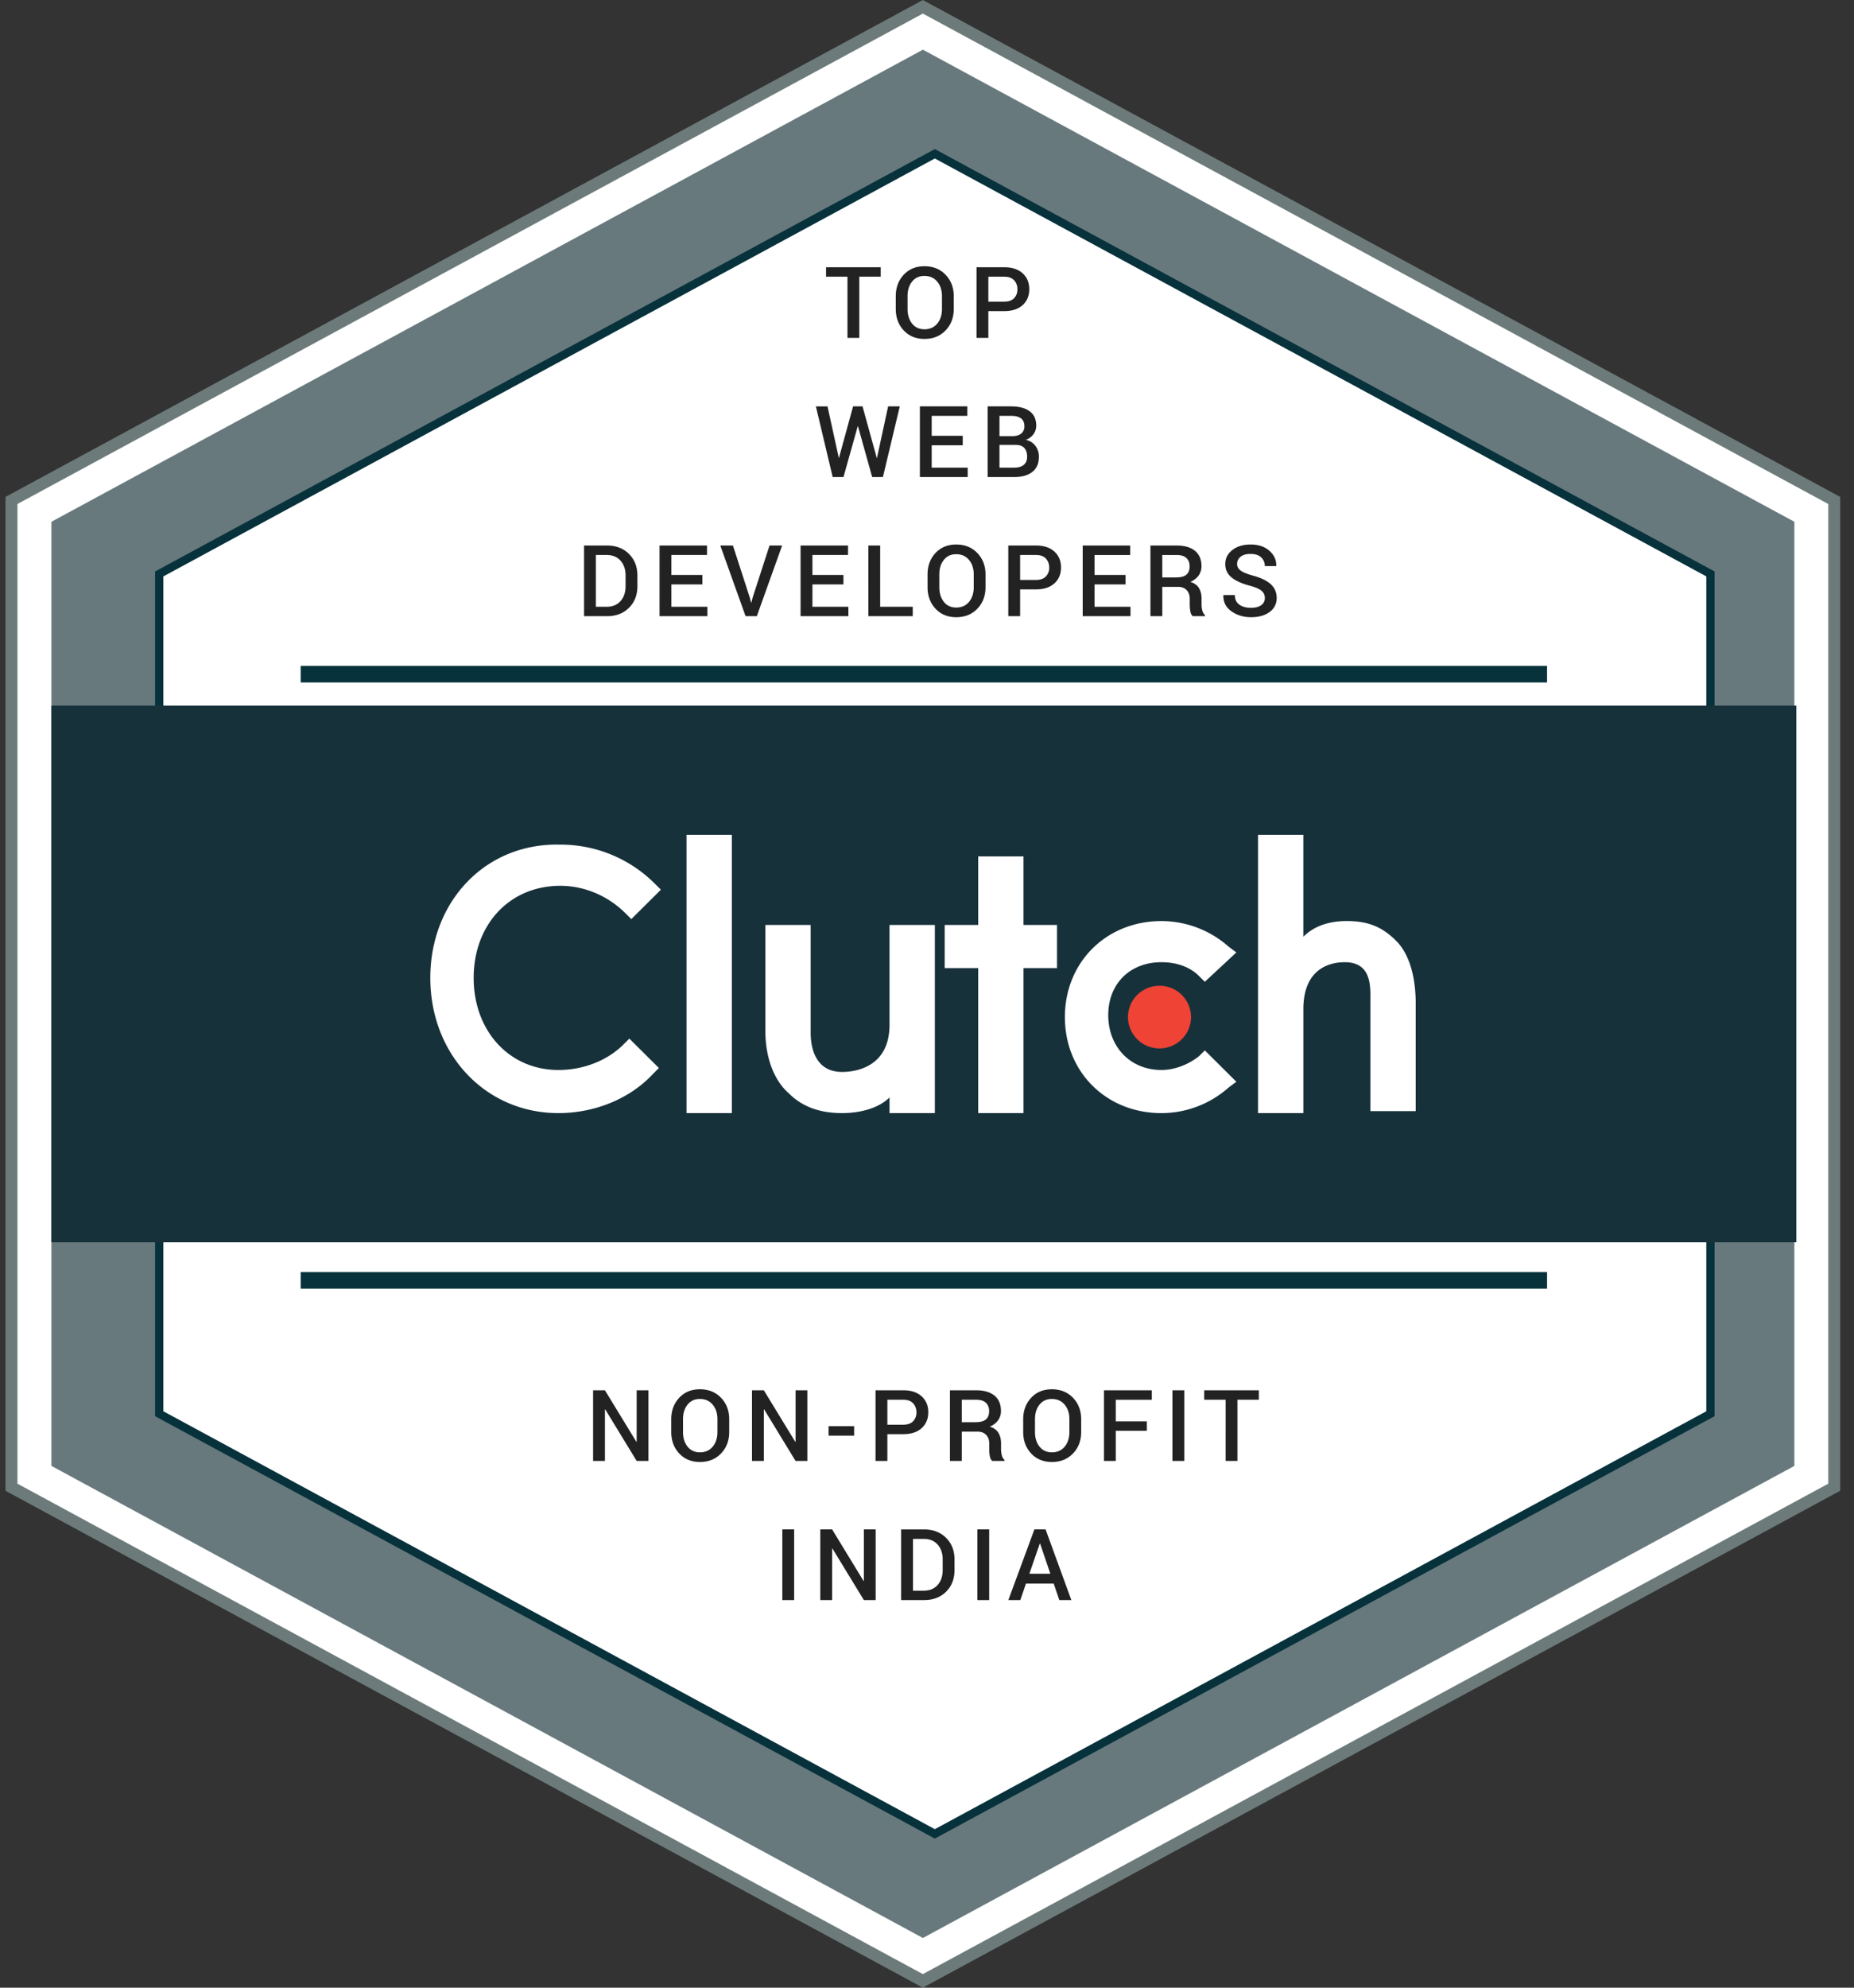
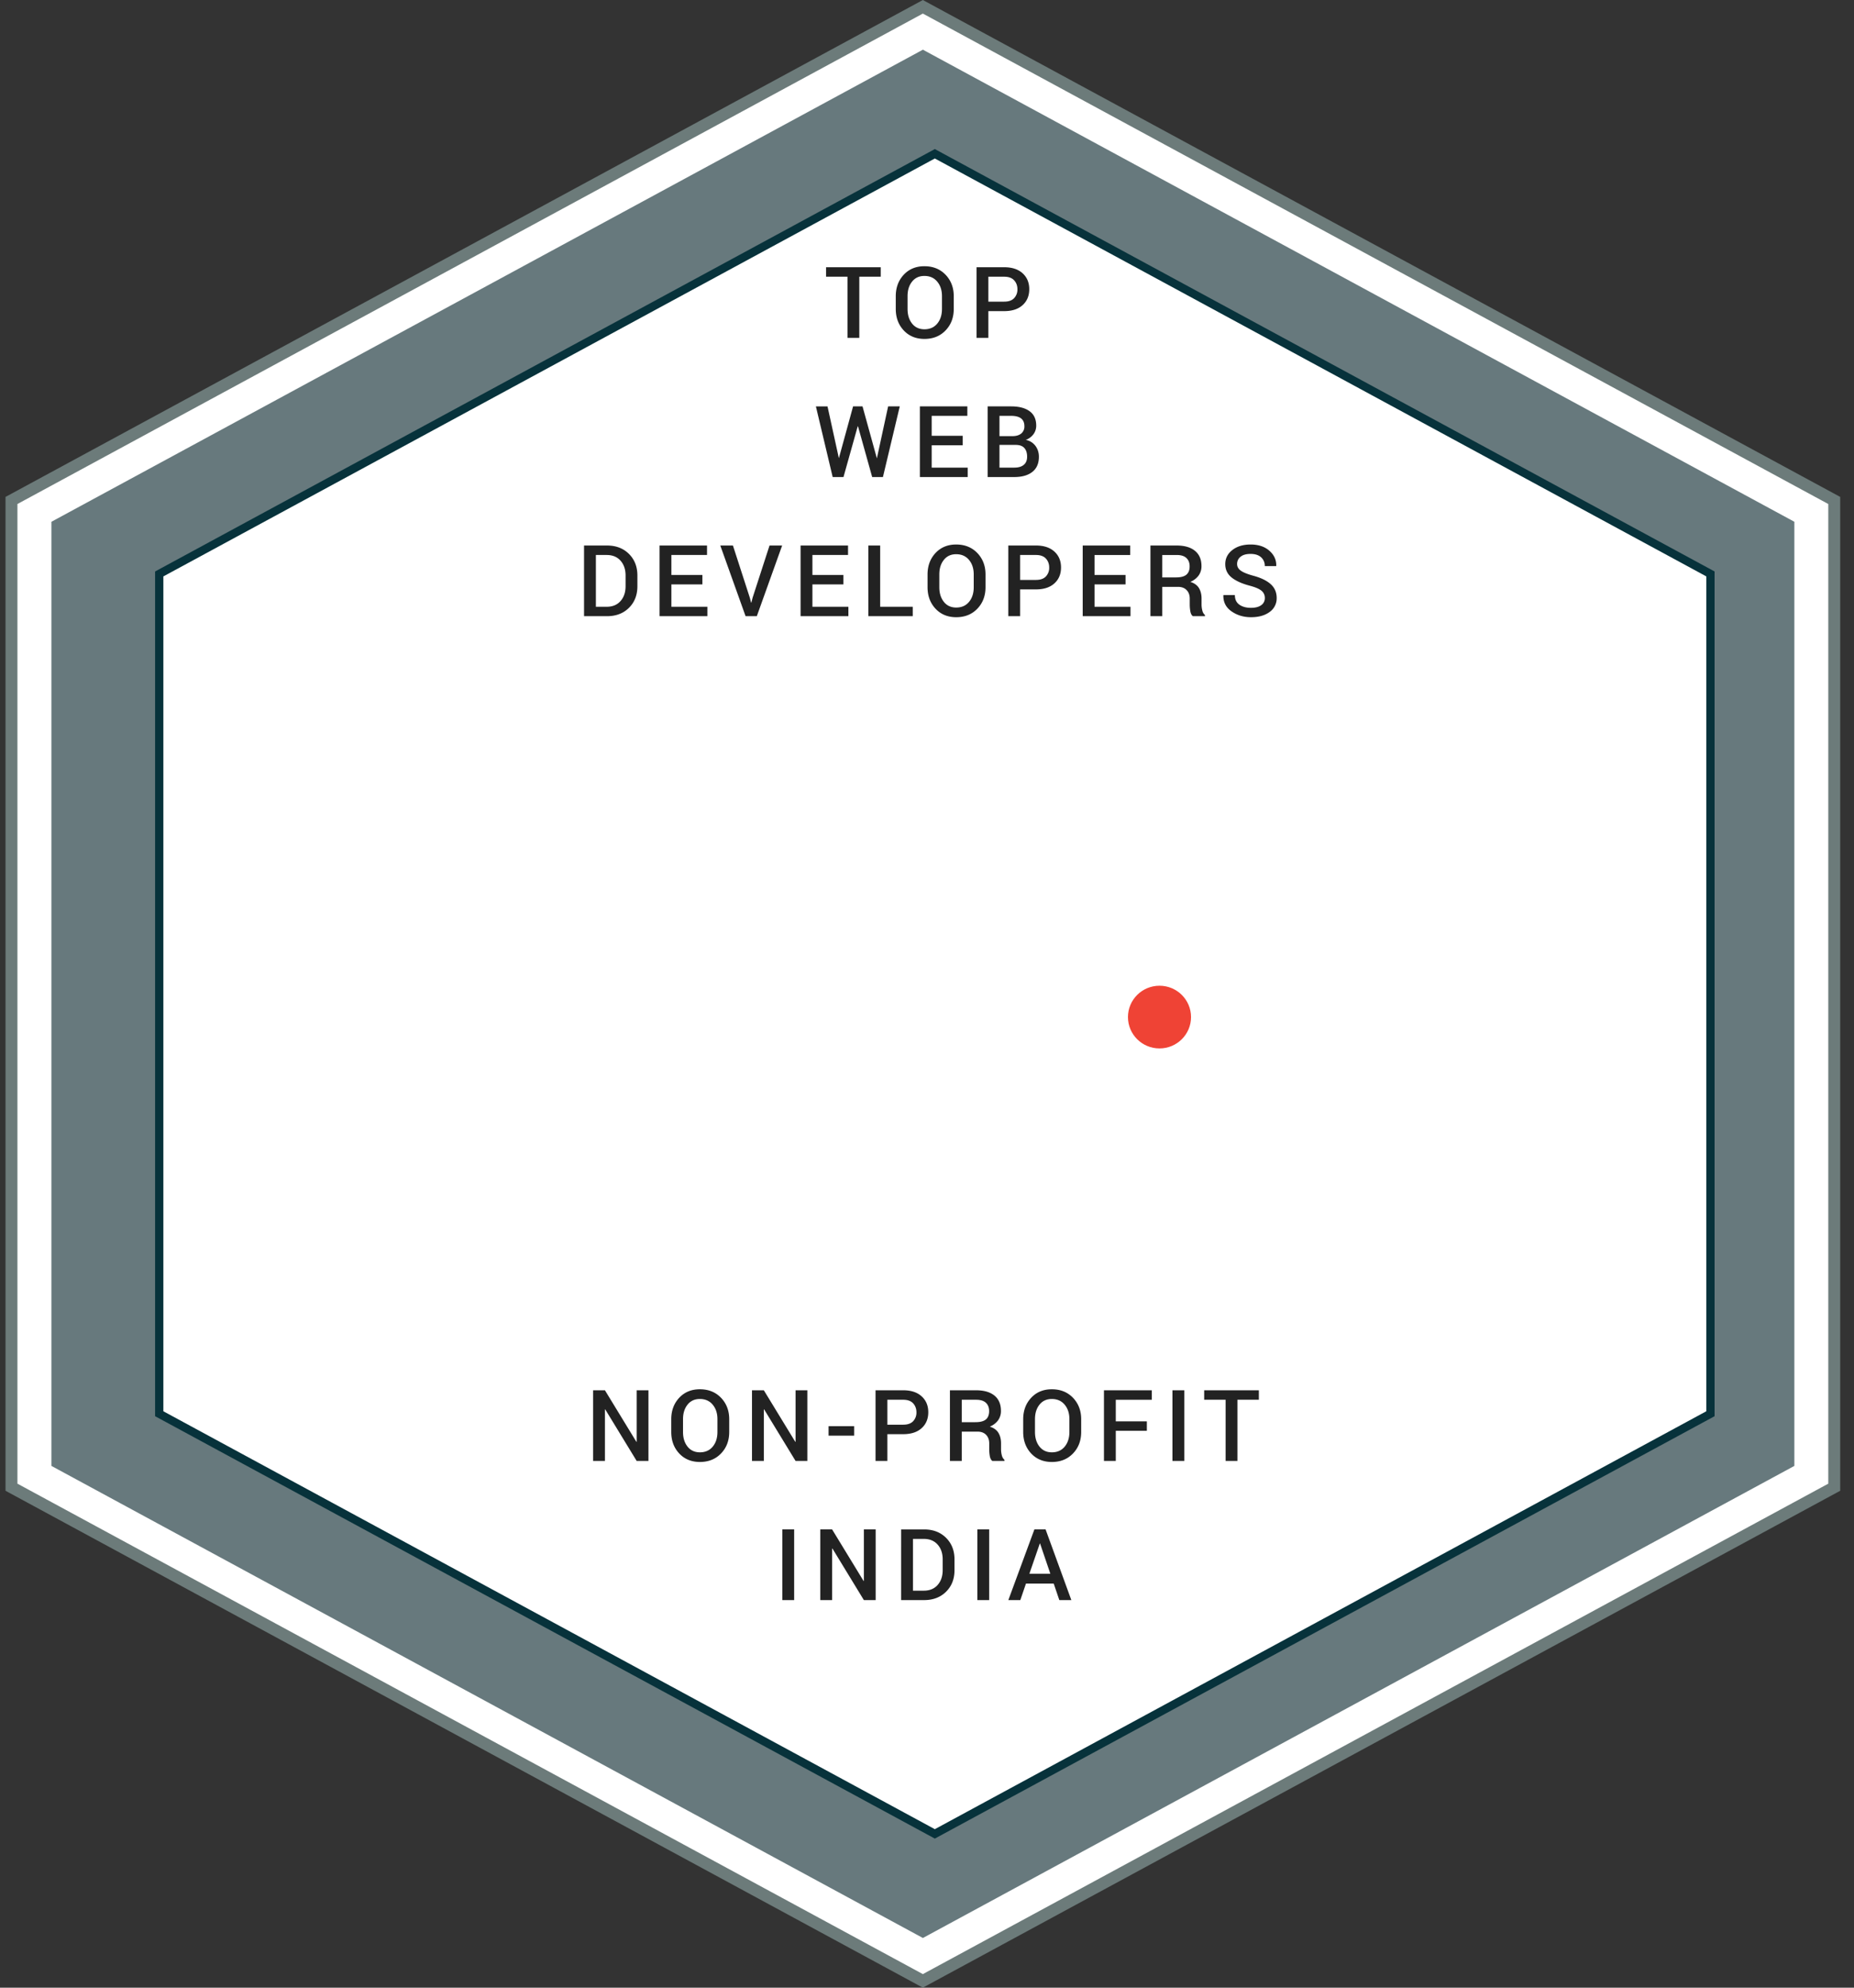
<svg xmlns="http://www.w3.org/2000/svg" width="112" height="120" viewBox="0 0 112 120">
  <rect x="0" y="0" width="112" height="120" fill="#333333" stroke="none" />
  <g fill="none" fill-rule="evenodd">
    <path d="m55.75.41 55.057 29.804v59.572L55.75 119.59.693 89.786V30.214L55.75.41z" stroke="#6C7B7A" stroke-width=".72" fill="#FFF" />
    <path fill="#67797D" d="m55.752 3 52.645 28.5v57L55.752 117 3.106 88.5v-57z" />
    <path d="m56.473 9.284 46.854 25.365V85.35l-46.854 25.365L9.619 85.35V34.65L56.473 9.284z" stroke="#07323B" stroke-width=".5" fill="#FFF" />
-     <path fill="#17313B" d="M3.105 42.6h105.412V75H3.105z" />
    <g transform="translate(25.995 50.4)" fill-rule="nonzero">
      <path fill="#FFF" d="M15.477 0h2.738v16.8h-2.738zM27.74 11.476c0 2.603-2.143 2.84-2.858 2.84-1.667 0-1.905-1.539-1.905-2.367V5.442H20.24v6.389c0 1.538.476 2.958 1.429 3.786.833.828 1.905 1.183 3.214 1.183.953 0 2.143-.237 2.858-.946v.946h2.738V5.442H27.74v6.034zM35.835 1.301h-2.738v4.141h-2.024v2.603h2.024V16.8h2.738V8.045h2.024V5.442h-2.024zM46.43 13.369c-.594.473-1.428.828-2.261.828-1.905 0-3.215-1.42-3.215-3.312 0-1.893 1.31-3.195 3.215-3.195.833 0 1.667.237 2.262.828l.357.355L48.693 7.1l-.476-.355a6.126 6.126 0 0 0-4.048-1.538c-3.334 0-5.834 2.484-5.834 5.797 0 3.312 2.5 5.797 5.834 5.797a6.126 6.126 0 0 0 4.048-1.538l.476-.355-1.905-1.893-.357.355zM58.336 6.389c-.833-.828-1.666-1.183-2.976-1.183-.952 0-1.905.236-2.62.946V0h-2.737v16.8h2.738v-6.27c0-2.603 1.786-2.84 2.5-2.84 1.667 0 1.548 1.538 1.548 2.366v6.626h2.738v-6.507c0-1.538-.357-2.958-1.19-3.786z" />
      <ellipse fill="#EF4335" cx="44.05" cy="11.003" rx="1.905" ry="1.893" />
      <path d="M11.667 12.66c-.952.946-2.38 1.537-3.929 1.537-2.976 0-5.119-2.366-5.119-5.56 0-3.195 2.143-5.56 5.239-5.56 1.428 0 2.857.59 3.928 1.655l.357.355 1.786-1.774-.357-.355A8.043 8.043 0 0 0 7.858.592C3.334.473 0 4.022 0 8.637 0 13.25 3.334 16.8 7.738 16.8c2.143 0 4.286-.828 5.715-2.366l.357-.355-1.786-1.775-.357.355z" fill="#FFF" />
    </g>
-     <path fill="#07323B" d="M18.164 40.2h75.294v1H18.164zM18.164 76.8h75.294v1H18.164z" />
    <path d="M36.544 88.2v-3.108l.017-.006 1.9 3.114h.712v-4.266h-.712v3.106l-.017.006-1.9-3.112h-.715V88.2h.715zm5.737.062c.524 0 .95-.172 1.278-.515.329-.342.493-.775.493-1.296v-.768c0-.52-.165-.95-.494-1.295-.33-.343-.756-.515-1.28-.515-.511 0-.927.172-1.248.515-.32.344-.48.776-.48 1.295v.768c0 .521.16.954.48 1.296.32.343.738.515 1.251.515zm0-.583c-.315 0-.564-.115-.747-.345-.182-.23-.273-.524-.273-.883v-.773c0-.356.091-.648.273-.876.183-.229.43-.343.744-.343.326 0 .584.114.775.343.192.228.287.52.287.876v.773c0 .361-.094.656-.284.885-.189.228-.447.343-.775.343zm3.862.521v-3.108l.017-.006 1.9 3.114h.712v-4.266h-.712v3.106l-.017.006-1.9-3.112h-.715V88.2h.715zm5.455-1.526v-.575h-1.544v.575h1.544zm2.008 1.526v-1.617h.959c.473 0 .843-.12 1.11-.362.268-.241.402-.562.402-.962 0-.397-.134-.717-.402-.96-.267-.243-.637-.365-1.11-.365h-1.674V88.2h.715zm.959-2.188h-.959v-1.506h.959c.265 0 .464.072.597.216.133.145.2.326.2.542a.748.748 0 0 1-.2.537c-.133.14-.332.21-.597.21zM58.1 88.2v-1.77h.953c.22 0 .392.065.517.194.126.129.189.303.189.521v.343c0 .133.01.269.033.407.023.139.073.24.152.305h.735v-.067a.514.514 0 0 1-.159-.273 1.432 1.432 0 0 1-.047-.366v-.355c0-.251-.053-.464-.159-.637-.105-.173-.279-.297-.52-.373a1.18 1.18 0 0 0 .501-.383.949.949 0 0 0 .172-.57c0-.398-.13-.705-.39-.92-.262-.214-.631-.322-1.11-.322h-1.582V88.2h.715zm.83-2.34h-.83v-1.354h.867c.265 0 .462.06.592.183.129.122.194.29.194.505 0 .225-.066.392-.197.501-.132.11-.34.164-.627.164zm4.613 2.402c.524 0 .95-.172 1.278-.515.329-.342.493-.775.493-1.296v-.768c0-.52-.165-.95-.494-1.295-.33-.343-.756-.515-1.28-.515-.511 0-.928.172-1.248.515-.32.344-.481.776-.481 1.295v.768c0 .521.16.954.48 1.296.321.343.739.515 1.252.515zm0-.583c-.315 0-.564-.115-.747-.345-.182-.23-.273-.524-.273-.883v-.773c0-.356.09-.648.273-.876.183-.229.43-.343.744-.343.326 0 .584.114.775.343.192.228.287.52.287.876v.773c0 .361-.095.656-.284.885-.189.228-.447.343-.775.343zm3.861.521v-1.82h1.877v-.57h-1.877v-1.304h2.177v-.572H66.69V88.2h.714zm4.138 0v-4.266h-.715V88.2h.715zm3.211 0v-3.694h1.294v-.572h-3.303v.572h1.295V88.2h.714zm-26.778 8.4v-4.266h-.715V96.6h.715zm2.293 0v-3.108l.018-.006 1.9 3.114h.712v-4.266h-.712v3.106l-.018.006-1.9-3.112h-.714V96.6h.714zm5.558 0c.544 0 .985-.168 1.325-.504.34-.336.51-.77.51-1.304v-.647c0-.531-.17-.966-.51-1.304-.34-.338-.781-.507-1.325-.507h-1.388V96.6h1.388zm-.02-.568h-.653v-3.126h.653c.355 0 .634.115.837.345.203.23.304.527.304.888v.653c0 .366-.101.663-.304.894-.203.23-.482.346-.837.346zm3.95.568v-4.266h-.715V96.6h.714zm1.881 0 .341-.996h1.677l.338.996h.726l-1.555-4.266h-.677L60.914 96.6h.723zm1.815-1.59h-1.268l.63-1.823h.017l.62 1.822zM51.91 20.4v-3.694h1.295v-.572h-3.303v.572h1.294V20.4h.715zm3.935.062c.524 0 .95-.172 1.278-.515.329-.342.493-.775.493-1.296v-.768c0-.52-.165-.95-.494-1.295-.33-.343-.756-.515-1.28-.515-.511 0-.928.172-1.248.515-.32.344-.481.776-.481 1.295v.768c0 .521.16.954.48 1.296.321.343.739.515 1.252.515zm0-.583c-.315 0-.564-.115-.747-.345-.182-.23-.273-.524-.273-.883v-.773c0-.356.09-.648.273-.876.183-.229.43-.343.744-.343.326 0 .584.114.775.343.192.228.287.52.287.876v.773c0 .361-.094.656-.284.885-.189.228-.447.343-.775.343zm3.861.521v-1.617h.96c.472 0 .842-.12 1.11-.362.267-.241.401-.562.401-.962 0-.397-.134-.717-.401-.96-.268-.243-.638-.365-1.11-.365h-1.674V20.4h.714zm.96-2.188h-.96v-1.506h.96c.264 0 .463.072.596.216.134.145.2.326.2.542a.748.748 0 0 1-.2.537c-.133.14-.332.21-.597.21zM50.955 28.8l.859-3.062h.018l.856 3.062h.65l1.017-4.266h-.703l-.676 3.12-.003.03-.003-.02-.865-3.13h-.57l-.856 3.12-.003.015v-.006l-.686-3.129h-.702l1.014 4.266h.653zm7.503 0v-.568h-2.174v-1.35h1.874v-.572h-1.874v-1.204h2.153v-.572H55.57V28.8h2.889zm2.82 0c.462 0 .825-.104 1.088-.312.263-.208.394-.512.394-.913 0-.248-.069-.465-.206-.653a.955.955 0 0 0-.588-.366.99.99 0 0 0 .464-.34.854.854 0 0 0 .168-.519c0-.386-.133-.677-.4-.871-.267-.194-.637-.292-1.112-.292h-1.423V28.8h1.615zm-.112-2.47h-.788v-1.224h.708c.261 0 .46.05.594.153.136.103.203.26.203.47a.54.54 0 0 1-.192.445c-.129.104-.304.156-.525.156zm.112 1.902h-.9V26.86h.979c.237 0 .412.062.523.187.112.125.168.3.168.527 0 .213-.067.376-.2.488-.133.112-.323.169-.57.169zM36.67 37.2c.544 0 .985-.168 1.325-.504.34-.336.51-.77.51-1.304v-.647c0-.531-.17-.966-.51-1.304-.34-.338-.781-.507-1.325-.507h-1.388V37.2h1.388zm-.02-.568h-.653v-3.126h.653c.355 0 .634.115.837.345.203.23.304.527.304.888v.653c0 .366-.101.663-.304.894-.203.23-.482.346-.837.346zm6.082.568v-.568h-2.174v-1.35h1.874v-.572h-1.874v-1.204h2.153v-.572h-2.868V37.2h2.889zm2.987 0 1.53-4.266h-.762l-1.024 3.156-.073.29h-.018l-.076-.296-1.02-3.15h-.763l1.527 4.266h.68zm5.532 0v-.568h-2.173v-1.35h1.873v-.572h-1.873v-1.204h2.152v-.572h-2.867V37.2h2.888zm3.888 0v-.568h-1.968v-3.698h-.715V37.2h2.683zm2.626.062c.523 0 .95-.172 1.278-.515.328-.342.492-.775.492-1.296v-.768c0-.52-.165-.95-.494-1.295-.33-.343-.756-.515-1.28-.515-.511 0-.927.172-1.248.515-.32.344-.48.776-.48 1.295v.768c0 .521.16.954.48 1.296.32.343.738.515 1.252.515zm0-.583c-.316 0-.565-.115-.747-.345-.183-.23-.274-.524-.274-.883v-.773c0-.356.091-.648.274-.876.182-.229.43-.343.744-.343.325 0 .583.114.775.343.19.228.286.52.286.876v.773c0 .361-.094.656-.283.885-.19.228-.448.343-.775.343zm3.86.521v-1.617h.96c.472 0 .842-.12 1.11-.362.268-.241.401-.562.401-.962 0-.397-.133-.717-.401-.96s-.638-.365-1.11-.365h-1.674V37.2h.715zm.96-2.188h-.96v-1.506h.96c.264 0 .463.072.597.216.133.145.2.326.2.542a.748.748 0 0 1-.2.537c-.134.14-.333.21-.597.21zm5.708 2.188v-.568H66.12v-1.35h1.874v-.572H66.12v-1.204h2.153v-.572h-2.867V37.2h2.888zm1.92 0v-1.77h.953c.22 0 .392.065.517.194.126.129.189.303.189.521v.343c0 .133.011.269.034.407.022.139.073.24.151.305h.735v-.067a.514.514 0 0 1-.159-.273 1.432 1.432 0 0 1-.047-.366v-.355c0-.252-.053-.464-.158-.637-.106-.173-.28-.297-.521-.373a1.18 1.18 0 0 0 .501-.383.949.949 0 0 0 .173-.57c0-.398-.13-.705-.392-.92-.26-.214-.63-.322-1.108-.322h-1.583V37.2h.715zm.83-2.34h-.83v-1.354h.868c.264 0 .461.06.59.183.13.122.195.29.195.505 0 .225-.066.392-.197.501-.132.11-.34.164-.627.164zm4.528 2.402c.465 0 .84-.105 1.125-.315a1 1 0 0 0 .428-.849c0-.335-.12-.612-.359-.829-.239-.216-.589-.386-1.05-.51-.35-.095-.602-.197-.754-.304-.152-.108-.228-.242-.228-.404 0-.18.07-.327.21-.44.14-.113.34-.17.602-.17.276 0 .489.068.638.204a.686.686 0 0 1 .223.532h.686l.006-.018c.01-.354-.128-.656-.414-.908-.285-.252-.663-.378-1.133-.378-.451 0-.82.111-1.105.334-.285.222-.428.506-.428.85 0 .333.13.603.387.81.258.206.626.371 1.104.496.336.09.57.191.702.305a.548.548 0 0 1 .198.436.506.506 0 0 1-.22.432c-.147.107-.353.16-.618.16-.288 0-.522-.064-.703-.192-.18-.128-.27-.322-.27-.581h-.689l-.006.017c-.01.41.154.733.492.968.337.236.73.354 1.176.354z" fill="#222" fill-rule="nonzero" />
  </g>
</svg>